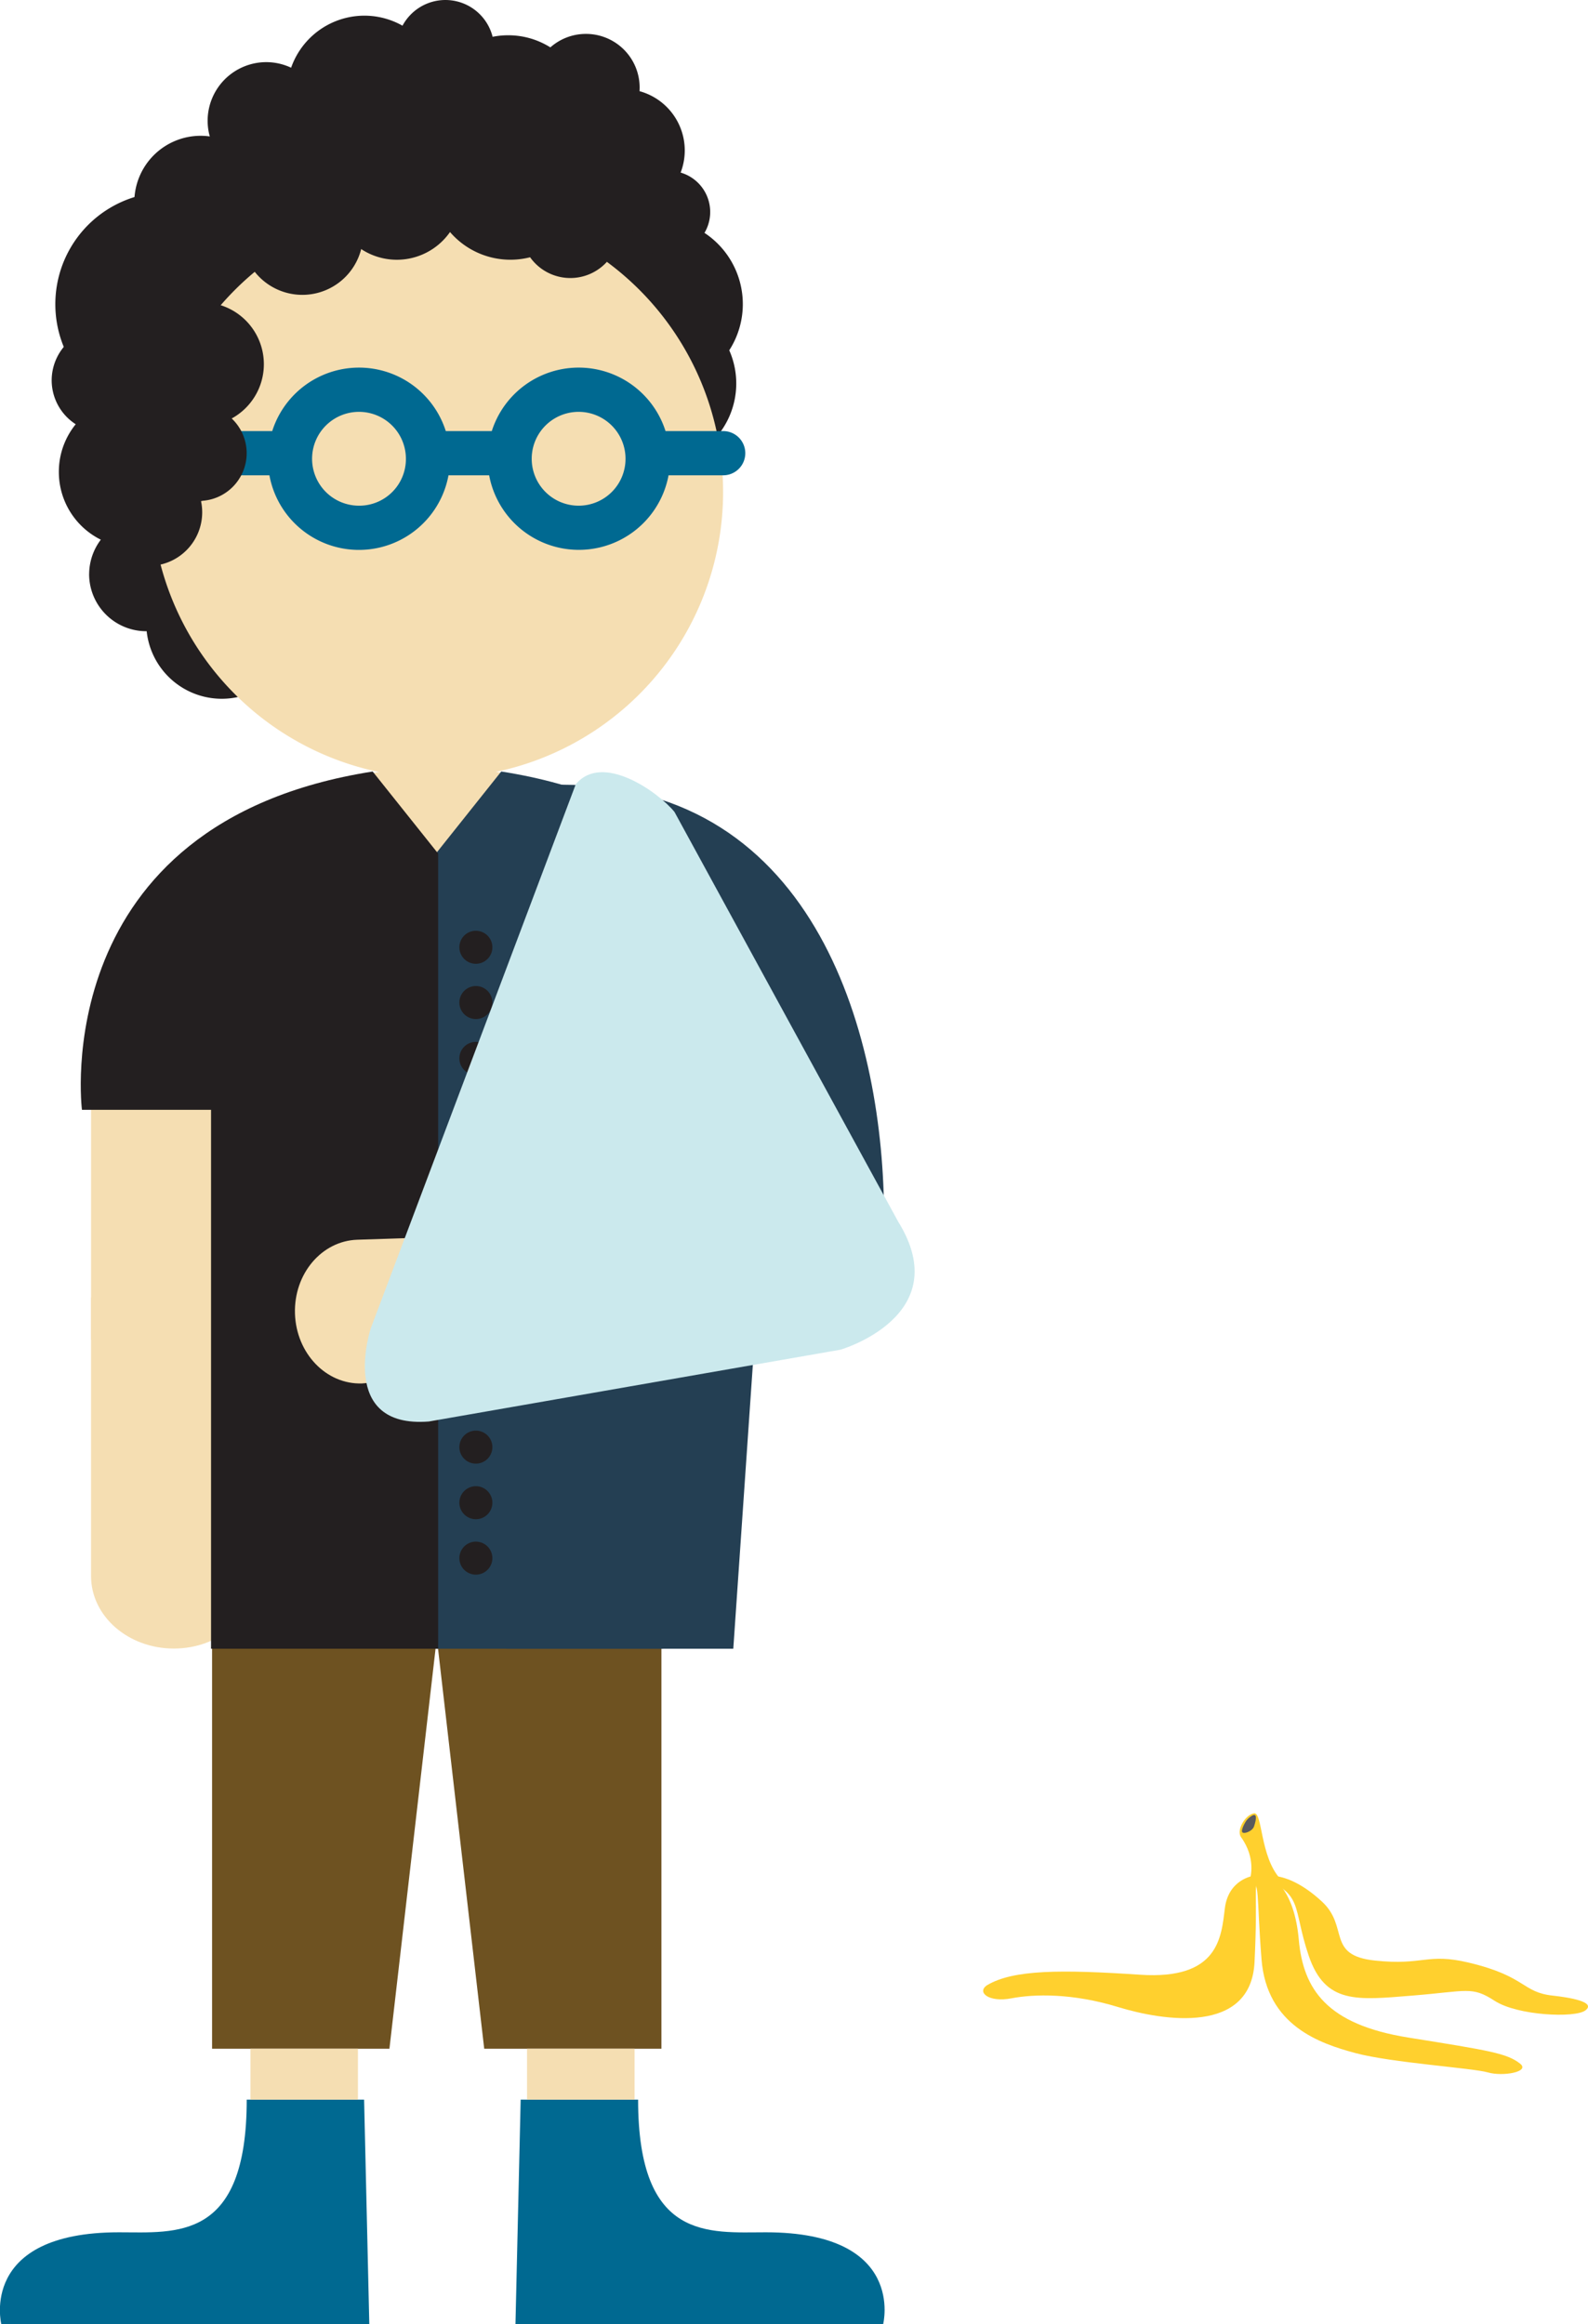
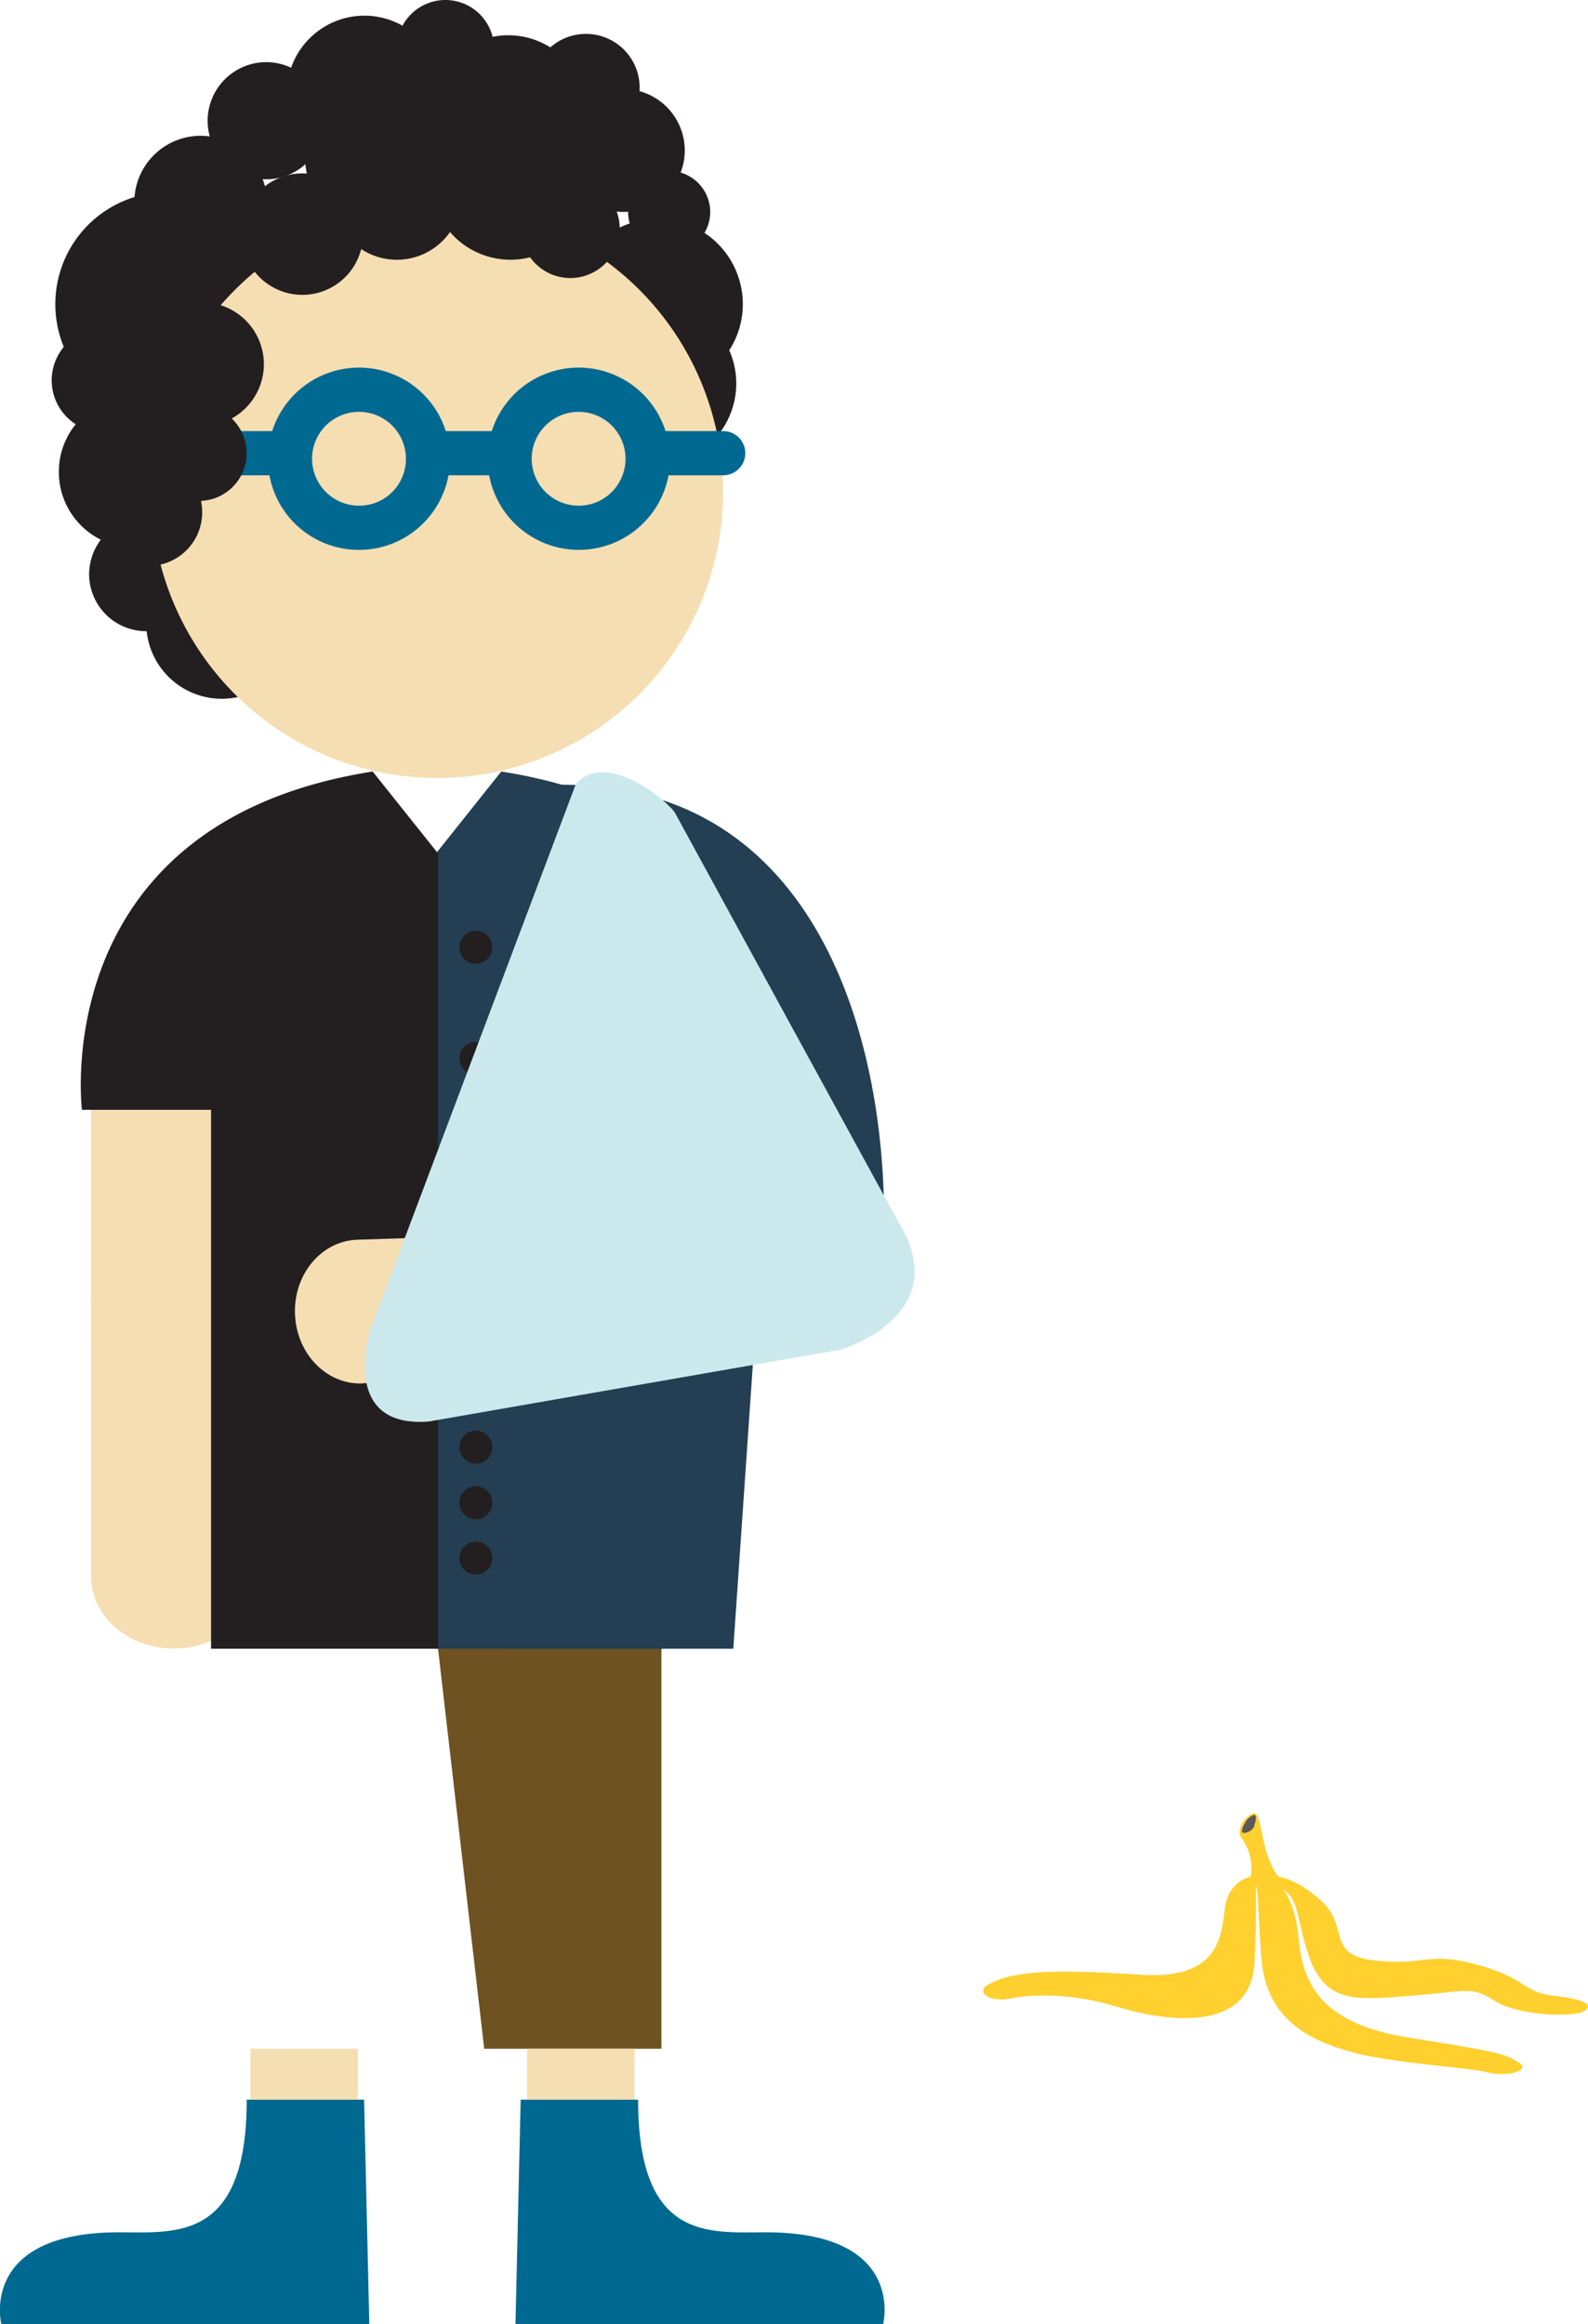
<svg xmlns="http://www.w3.org/2000/svg" id="Layer_1" data-name="Layer 1" viewBox="0 0 546.7 800">
  <defs>
    <style>.cls-1{fill:#231f20;}.cls-2{fill:#f5deb2;}.cls-3{fill:#6e5221;}.cls-4{fill:#243f53;}.cls-5{fill:#006991;}.cls-6{fill:#cbe9ed;}.cls-7{fill:#ffd02e;}.cls-8{fill:#59595c;}</style>
  </defs>
  <title>man broken arm and banana peel</title>
  <path class="cls-1" d="M157.33,197.55A19.68,19.68,0,1,0,177,177.91a19.81,19.81,0,0,0-19.66,19.64" transform="translate(-126.65)" />
  <path class="cls-1" d="M146.91,162.47a26,26,0,1,0,26-26,25.9,25.9,0,0,0-26,26" transform="translate(-126.65)" />
  <path class="cls-1" d="M177,214.52a26,26,0,1,0,26-26,26,26,0,0,0-26,26" transform="translate(-126.65)" />
  <path class="cls-1" d="M145.7,104.73a38.59,38.59,0,1,0,38.63-38.6,38.56,38.56,0,0,0-38.63,38.6" transform="translate(-126.65)" />
-   <path class="cls-1" d="M203,61.72A26,26,0,1,0,229,35.7a26,26,0,0,0-26.06,26" transform="translate(-126.65)" />
  <path class="cls-1" d="M323.62,104.73A29.38,29.38,0,1,0,353,75.3a29.46,29.46,0,0,0-29.42,29.42" transform="translate(-126.65)" />
-   <path class="cls-1" d="M306,69.64a26,26,0,1,0,26-26,26.05,26.05,0,0,0-26,26" transform="translate(-126.65)" />
  <path class="cls-1" d="M323.62,132a28.25,28.25,0,1,0,28.24-28.26A28.28,28.28,0,0,0,323.62,132" transform="translate(-126.65)" />
  <rect class="cls-2" x="31.35" y="376.47" width="238.81" height="84.68" />
-   <path class="cls-2" d="M158,376.47v-7.4c0-58,53.48-104.84,119.42-104.84s119.39,46.86,119.39,104.84v7.4H158Z" transform="translate(-126.65)" />
  <path class="cls-2" d="M178.71,169.41a98.44,98.44,0,1,0,98.49-98.5,98.48,98.48,0,0,0-98.49,98.5" transform="translate(-126.65)" />
  <path class="cls-2" d="M186.51,451.85V436.09l28.39-69.65v176c0,13.89-12.7,25-28.39,25h0c-15.73,0-28.52-11.12-28.52-25V446.58Z" transform="translate(-126.65)" />
-   <polygon class="cls-3" points="73.01 705.18 134.07 705.18 150.06 566.53 73.01 566.53 73.01 705.18" />
  <polygon class="cls-3" points="227.71 705.18 166.7 705.18 150.69 566.53 227.71 566.53 227.71 705.18" />
  <path class="cls-4" d="M299.22,265.55L276.71,293.8V567.5h78.2V382h44.4s12.41-98.8-100.09-116.44" transform="translate(-126.65)" />
  <path class="cls-4" d="M300.9,293.8V567.5h78.2L389.34,418.8H431c0-59.93-22.24-148.7-110.89-148.7Z" transform="translate(-126.65)" />
  <path class="cls-1" d="M254.94,265.55l22.55,28.26V567.5H199.31V382H154.86s-12.44-98.8,100.08-116.44" transform="translate(-126.65)" />
  <path class="cls-1" d="M306,78.7a17,17,0,1,0,17-17,17,17,0,0,0-17,17" transform="translate(-126.65)" />
  <path class="cls-1" d="M274.92,62A27.45,27.45,0,1,0,302.4,34.5,27.42,27.42,0,0,0,274.92,62" transform="translate(-126.65)" />
  <path class="cls-1" d="M240.94,67.11a22.33,22.33,0,1,0,22.28-22.36,22.3,22.3,0,0,0-22.28,22.36" transform="translate(-126.65)" />
  <path class="cls-1" d="M209.84,80.69a20.9,20.9,0,1,0,20.83-21,20.87,20.87,0,0,0-20.83,21" transform="translate(-126.65)" />
  <path class="cls-1" d="M174.89,125.31a21.3,21.3,0,1,0,21.3-21.25,21.29,21.29,0,0,0-21.3,21.25" transform="translate(-126.65)" />
  <path class="cls-1" d="M175.28,156.1A16.93,16.93,0,1,0,192.2,139a16.91,16.91,0,0,0-16.92,17.08" transform="translate(-126.65)" />
  <path class="cls-1" d="M172.89,69.56a22.8,22.8,0,1,0,22.83-22.82,22.85,22.85,0,0,0-22.83,22.82" transform="translate(-126.65)" />
  <path class="cls-1" d="M231.69,54a29.15,29.15,0,1,0,29.15-29.18A29.14,29.14,0,0,0,231.69,54" transform="translate(-126.65)" />
  <path class="cls-1" d="M274.45,39.33a27.2,27.2,0,1,0,27.17-27.19,27.12,27.12,0,0,0-27.17,27.19" transform="translate(-126.65)" />
  <path class="cls-1" d="M307,46.2a18.47,18.47,0,1,0,18.49-18.54A18.33,18.33,0,0,0,307,46.2" transform="translate(-126.65)" />
  <path class="cls-1" d="M225.37,32.08A26.71,26.71,0,1,0,252.06,5.39a26.76,26.76,0,0,0-26.69,26.68" transform="translate(-126.65)" />
  <path class="cls-1" d="M198.13,41.56a20.16,20.16,0,1,0,20.18-20.17,20.2,20.2,0,0,0-20.18,20.17" transform="translate(-126.65)" />
  <path class="cls-1" d="M169,153.1A14.09,14.09,0,1,0,183,139,14.15,14.15,0,0,0,169,153.1" transform="translate(-126.65)" />
  <path class="cls-1" d="M159.32,176.35a18.47,18.47,0,1,0,18.45-18.49,18.53,18.53,0,0,0-18.45,18.49" transform="translate(-126.65)" />
  <path class="cls-1" d="M342.89,72.84a14.13,14.13,0,1,0,14.12-14,14.1,14.1,0,0,0-14.12,14" transform="translate(-126.65)" />
  <path class="cls-1" d="M320.07,51.81a21.16,21.16,0,1,0,21.19-21.18,21.1,21.1,0,0,0-21.19,21.18" transform="translate(-126.65)" />
  <path class="cls-1" d="M309.92,30.19a18.47,18.47,0,1,0,18.45-18.52,18.43,18.43,0,0,0-18.45,18.52" transform="translate(-126.65)" />
  <path class="cls-1" d="M263.23,16.74A16.76,16.76,0,1,0,280,0a16.77,16.77,0,0,0-16.77,16.74" transform="translate(-126.65)" />
  <path class="cls-1" d="M144.44,130.95a18,18,0,1,0,18.12-18.07,18.07,18.07,0,0,0-18.12,18.07" transform="translate(-126.65)" />
  <path class="cls-5" d="M305.9,722.71h40.43c0,48.85,24.42,45.66,44,45.66,48.42,0,40.36,31.63,40.36,31.63H304.11Z" transform="translate(-126.65)" />
  <path class="cls-1" d="M284.8,326.06a5.68,5.68,0,1,0,5.66-5.68,5.66,5.66,0,0,0-5.66,5.68" transform="translate(-126.65)" />
-   <path class="cls-1" d="M284.8,345.14a5.68,5.68,0,1,0,5.66-5.74,5.68,5.68,0,0,0-5.66,5.74" transform="translate(-126.65)" />
  <path class="cls-1" d="M284.8,364.23a5.68,5.68,0,1,0,5.66-5.61,5.67,5.67,0,0,0-5.66,5.61" transform="translate(-126.65)" />
  <path class="cls-1" d="M284.8,383.31a5.68,5.68,0,1,0,5.66-5.61,5.67,5.67,0,0,0-5.66,5.61" transform="translate(-126.65)" />
  <path class="cls-1" d="M284.8,402.5a5.68,5.68,0,1,0,5.66-5.66,5.67,5.67,0,0,0-5.66,5.66" transform="translate(-126.65)" />
  <path class="cls-1" d="M284.8,421.54a5.68,5.68,0,1,0,5.66-5.61,5.68,5.68,0,0,0-5.66,5.61" transform="translate(-126.65)" />
  <path class="cls-1" d="M284.8,440.73a5.68,5.68,0,0,0,11.36,0,5.68,5.68,0,1,0-11.36,0" transform="translate(-126.65)" />
  <path class="cls-1" d="M284.8,459.81a5.68,5.68,0,1,0,5.66-5.61,5.68,5.68,0,0,0-5.66,5.61" transform="translate(-126.65)" />
  <path class="cls-1" d="M284.8,479a5.68,5.68,0,0,0,11.36,0,5.68,5.68,0,1,0-11.36,0" transform="translate(-126.65)" />
  <path class="cls-1" d="M284.8,498.05a5.68,5.68,0,1,0,5.66-5.62,5.68,5.68,0,0,0-5.66,5.62" transform="translate(-126.65)" />
  <path class="cls-1" d="M284.8,517.24a5.68,5.68,0,0,0,11.36,0,5.68,5.68,0,1,0-11.36,0" transform="translate(-126.65)" />
  <path class="cls-1" d="M284.8,536.32a5.68,5.68,0,1,0,11.36,0,5.68,5.68,0,0,0-11.36,0" transform="translate(-126.65)" />
  <rect class="cls-2" x="181.44" y="705.18" width="37.02" height="17.53" />
  <path class="cls-5" d="M252,722.71H211.59c0,48.85-24.33,45.66-44,45.66-48.42,0-40.49,31.63-40.49,31.63H253.79Z" transform="translate(-126.65)" />
  <rect class="cls-2" x="86.23" y="705.18" width="37" height="17.53" />
  <path class="cls-5" d="M200.49,148.38a7.61,7.61,0,1,0,0,15.22H219.4a31.34,31.34,0,0,0,61.65,0h14a31.41,31.41,0,0,0,61.76,0h18.81a7.61,7.61,0,1,0,0-15.22H355.77a31.39,31.39,0,0,0-59.81,0H280.12a31.35,31.35,0,0,0-59.75,0H200.49m125.4,25.68A16.15,16.15,0,1,1,342,157.86a16.13,16.13,0,0,1-16.15,16.2m-75.69,0a16.15,16.15,0,1,1,16.23-16.2,16.06,16.06,0,0,1-16.23,16.2" transform="translate(-126.65)" />
  <path class="cls-1" d="M178.71,156.1a16.43,16.43,0,1,0,16.34-16.54,16.41,16.41,0,0,0-16.34,16.54" transform="translate(-126.65)" />
  <path class="cls-2" d="M271.5,426l-21.85.72c-12.3.41-21.9,11.8-21.45,25.47s10.77,24.4,23.07,24l21.85-1.86Z" transform="translate(-126.65)" />
  <path class="cls-6" d="M254.29,457.22s-11.44,34.55,20,32.07L416,464.57s40-11.61,19.85-44.1c0,0-75.77-138.67-77-141-5.49-6.75-24.85-20.64-34-9.49Z" transform="translate(-126.65)" />
  <path class="cls-7" d="M558,645.71s-8.44,1.19-9.67,11.13-2.09,24.68-29.2,22.87-43.67-1.8-52.7,3.63c-3.6,2.39.58,6,8.45,4.49s21-1.8,36.67,3,45.78,9.53,47-15.49-0.55-25.47,1.54-28.18Z" transform="translate(-126.65)" />
  <path class="cls-7" d="M560.32,646.19s8.22-3.82,21.38,8.29c9.53,8.72,1.39,18.55,18.27,20.35s17.91-2.73,32.34.72c19.77,4.69,18.23,10.16,28.82,11.34,5.77,0.63,15.24,2.16,11.29,5.12-3.59,2.67-23.34,1.79-31.21-3.32s-9.32-3.33-28.31-1.8-30,3.08-35.72-13.78-1.51-21.32-16.86-26.91" transform="translate(-126.65)" />
  <path class="cls-7" d="M564.85,646.67s7.4,3.76,8.93,20.94,9.68,29.23,37.68,33.72,34,5.41,38.53,9c3.53,2.82-6,4.5-11.13,3s-33.14-3.32-45.49-6.63-30.61-9.44-32.42-32.32-0.39-26.11-4-27.78c0,0,1.67-4.05,7.9,0" transform="translate(-126.65)" />
  <path class="cls-7" d="M557,646.67s2.28-6.95-3.16-14.4c-1.56-2.5,1.59-7.67,4.54-8.12s2,14.82,9,22.53c0,0-4.37,7.44-10.41,0" transform="translate(-126.65)" />
  <path class="cls-8" d="M557.75,624.92a7.51,7.51,0,0,0-2,1.74c-0.64.9-2.09,3.63-1.3,4.11s3.4-.54,3.93-2.12,1.38-4.76-.61-3.72" transform="translate(-126.65)" />
</svg>